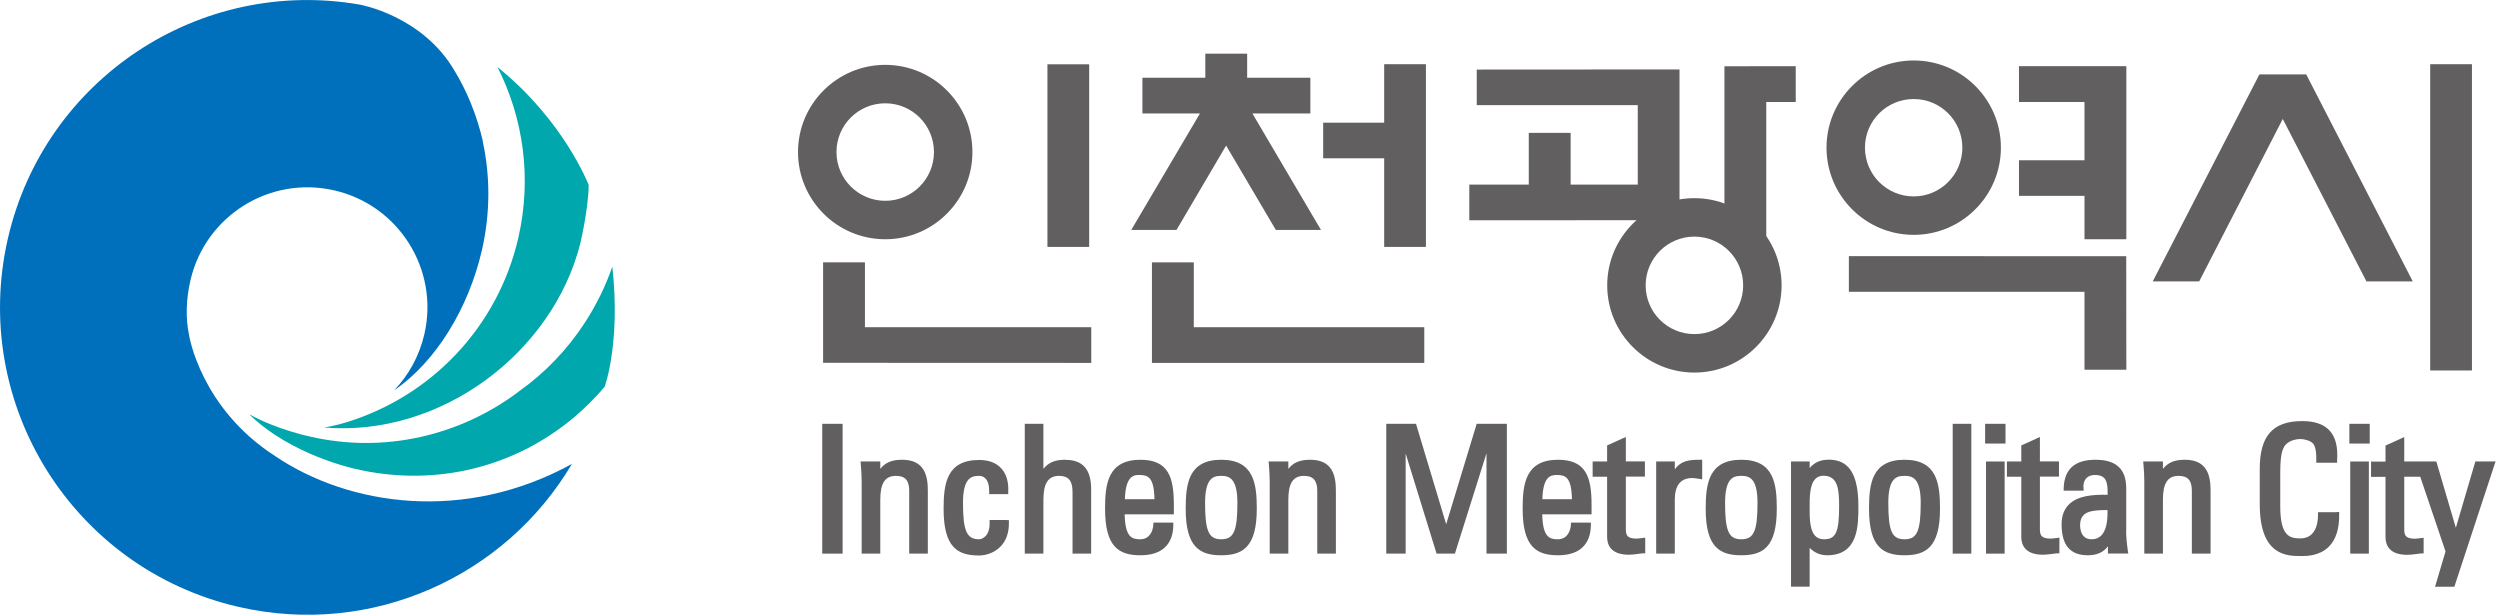
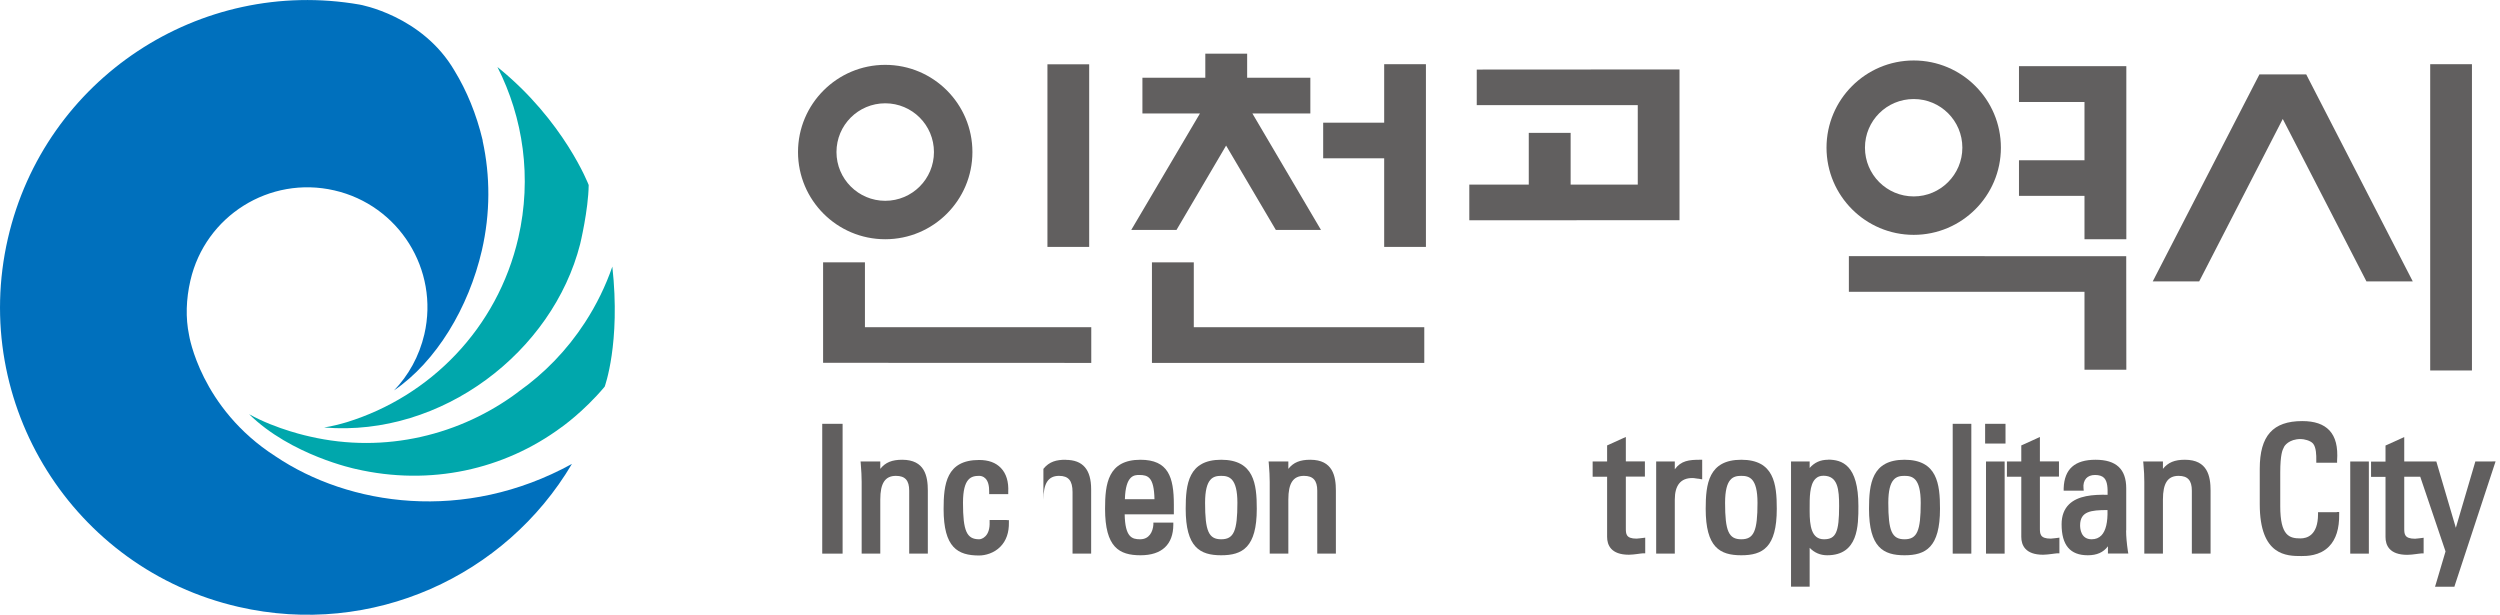
<svg xmlns="http://www.w3.org/2000/svg" width="122" height="30" viewBox="0 0 122 30" fill="none">
  <g clip-path="url(#clip0_568_12724)">
    <path d="M13.439 22.265C17.031 24.686 22.66 25.526 27.91 22.639C24.676 28.113 18.165 31.117 11.638 29.615C3.566 27.76 -1.47 19.71 0.385 11.638C2.181 3.833 9.761 -1.133 17.555 0.225C17.555 0.225 20.613 0.754 22.185 3.459C22.778 4.432 23.248 5.565 23.553 6.843V6.875C23.927 8.585 23.933 10.398 23.516 12.215C22.869 15.021 21.287 17.646 19.228 19.052L19.218 19.063C19.934 18.325 20.458 17.384 20.709 16.31C21.436 13.156 19.464 10.013 16.315 9.291C13.161 8.564 10.018 10.531 9.291 13.69C9.082 14.599 9.05 15.508 9.227 16.358C9.227 16.358 9.783 19.918 13.439 22.265Z" fill="#0070BD" />
    <path d="M12.156 20.212C13.503 20.966 15.123 21.303 15.123 21.303C18.795 22.153 22.489 21.228 25.291 19.127L25.306 19.111C26.557 18.229 27.664 17.096 28.546 15.738C29.113 14.866 29.556 13.952 29.882 13.011C30.294 16.753 29.508 18.87 29.508 18.87C28.471 20.105 27.391 20.854 27.391 20.854C24.601 22.917 20.998 23.73 17.352 22.885C17.352 22.885 14.204 22.227 12.151 20.207L12.156 20.212Z" fill="#00A7AC" />
    <path d="M15.834 20.864C21.581 21.329 26.974 17.16 28.311 11.91C28.311 11.91 28.712 10.253 28.728 9.029C28.728 9.029 27.53 5.891 24.275 3.271C25.536 5.752 25.964 8.676 25.296 11.6C24.275 16.037 20.977 19.351 16.924 20.602C16.582 20.704 16.203 20.8 15.829 20.859L15.834 20.864Z" fill="#00A7AC" />
    <path d="M53.152 3.138V12.049H51.115V3.138H53.152Z" fill="#615F5F" />
    <path d="M120.631 3.133V18.079H118.594V3.133H120.631Z" fill="#615F5F" />
    <path d="M67.548 3.133V5.987H64.571V7.725H67.548V12.049H69.585V3.133H67.548Z" fill="#615F5F" />
    <path d="M64.464 11.221L61.117 5.538H63.945V3.795H60.861V2.619H58.819V3.795H55.75V5.538H58.557L55.205 11.221H57.413L59.834 7.104L62.261 11.221H64.464Z" fill="#615F5F" />
    <path d="M117.744 13.733L112.543 3.63H112.521H110.282H110.26L105.053 13.733H107.32L111.399 5.805L115.483 13.733H117.744Z" fill="#615F5F" />
    <path d="M90.225 12.498V14.241H101.723V18.042H103.765L103.76 12.504L90.225 12.498Z" fill="#615F5F" />
    <path d="M42.209 12.803H40.167V17.705L53.254 17.71V15.968H42.209V12.803Z" fill="#615F5F" />
    <path d="M69.505 15.968H58.257V12.803H56.215V17.71H69.505V15.968Z" fill="#615F5F" />
    <path d="M98.526 3.229V4.977H101.723V7.821H98.526V9.558H101.723V11.675H103.765V3.229H98.526Z" fill="#615F5F" />
-     <path d="M84.152 3.234V11.589H86.194V4.977H87.632V3.229L84.152 3.234Z" fill="#615F5F" />
    <path d="M72.065 5.132H79.923V9.007H76.647V6.484H74.604V9.007H71.702V10.75L81.96 10.745V3.389L72.065 3.395V5.132Z" fill="#615F5F" />
    <path d="M43.199 3.165C40.852 3.165 38.943 5.073 38.943 7.42C38.943 9.766 40.846 11.675 43.199 11.675C45.551 11.675 47.454 9.766 47.454 7.42C47.454 5.073 45.551 3.165 43.199 3.165ZM43.199 9.799C41.889 9.799 40.82 8.735 40.82 7.42C40.82 6.105 41.883 5.041 43.199 5.041C44.514 5.041 45.577 6.105 45.577 7.42C45.577 8.735 44.514 9.799 43.199 9.799Z" fill="#615F5F" />
    <path d="M93.389 2.951C91.042 2.951 89.134 4.859 89.134 7.206C89.134 9.553 91.042 11.461 93.389 11.461C95.736 11.461 97.644 9.553 97.644 7.206C97.644 4.859 95.741 2.951 93.389 2.951ZM93.389 9.585C92.074 9.585 91.01 8.521 91.01 7.206C91.01 5.891 92.074 4.833 93.389 4.833C94.704 4.833 95.763 5.896 95.763 7.206C95.763 8.516 94.699 9.585 93.389 9.585Z" fill="#615F5F" />
-     <path d="M82.687 9.67C80.34 9.67 78.432 11.579 78.432 13.926C78.432 16.272 80.34 18.181 82.687 18.181C85.034 18.181 86.942 16.272 86.942 13.926C86.942 11.579 85.034 9.67 82.687 9.67ZM82.687 16.304C81.372 16.304 80.308 15.241 80.308 13.926C80.308 12.611 81.372 11.547 82.687 11.547C84.002 11.547 85.066 12.611 85.066 13.926C85.066 15.241 84.002 16.304 82.687 16.304Z" fill="#615F5F" />
    <path d="M40.237 20.682H40.125V20.795V26.91V27.017H40.237H41.012H41.119V26.91V20.795V20.682H41.012H40.237Z" fill="#615F5F" />
    <path d="M44.027 22.436C43.53 22.436 43.209 22.564 42.958 22.88V22.521H41.996L42.006 22.639C42.033 22.976 42.049 23.254 42.049 23.521V27.017H42.958V24.376C42.958 23.58 43.193 23.222 43.722 23.222C44.171 23.222 44.369 23.446 44.369 23.943V27.017H45.278V23.943C45.278 23.243 45.134 22.436 44.027 22.436Z" fill="#615F5F" />
    <path d="M49.132 25.376H48.293V25.488C48.304 25.782 48.234 26.017 48.095 26.162C47.978 26.285 47.844 26.317 47.785 26.317C47.176 26.317 46.994 25.916 46.994 24.537C46.994 23.323 47.4 23.222 47.785 23.222C47.855 23.222 47.983 23.238 48.09 23.35C48.218 23.478 48.277 23.708 48.272 24.002V24.114H48.379H49.202V24.013C49.228 23.505 49.105 23.109 48.844 22.837C48.592 22.575 48.239 22.447 47.78 22.447C46.181 22.447 46.048 23.628 46.048 24.841C46.048 26.723 46.737 27.108 47.78 27.108C48.079 27.108 48.512 26.996 48.822 26.675C49.105 26.386 49.245 25.985 49.234 25.488V25.381H49.127L49.132 25.376Z" fill="#615F5F" />
-     <path d="M52.003 22.436C51.559 22.436 51.206 22.521 50.918 22.88V20.682H50.009V27.017H50.918V24.392C50.918 23.585 51.153 23.222 51.682 23.222C52.142 23.222 52.34 23.457 52.34 24.013V27.017H53.248V23.879C53.248 22.912 52.842 22.441 52.003 22.441V22.436Z" fill="#615F5F" />
+     <path d="M52.003 22.436C51.559 22.436 51.206 22.521 50.918 22.88V20.682V27.017H50.918V24.392C50.918 23.585 51.153 23.222 51.682 23.222C52.142 23.222 52.34 23.457 52.34 24.013V27.017H53.248V23.879C53.248 22.912 52.842 22.441 52.003 22.441V22.436Z" fill="#615F5F" />
    <path d="M55.659 22.436C54.061 22.436 53.927 23.617 53.927 24.831C53.927 26.712 54.617 27.097 55.659 27.097C56.702 27.097 57.252 26.568 57.258 25.611V25.504H56.285V25.606C56.258 25.953 56.082 26.317 55.638 26.317C55.237 26.317 54.906 26.215 54.884 25.098H57.284V24.628C57.284 23.275 57.012 22.436 55.649 22.436H55.659ZM55.595 23.179C56.017 23.179 56.317 23.275 56.338 24.36H54.895C54.927 23.184 55.36 23.179 55.595 23.179Z" fill="#615F5F" />
    <path d="M59.594 22.436C57.995 22.436 57.862 23.617 57.862 24.831C57.862 26.712 58.557 27.097 59.594 27.097C60.631 27.097 61.331 26.712 61.331 24.831C61.331 23.617 61.197 22.436 59.594 22.436ZM59.594 26.317C58.984 26.317 58.808 25.916 58.808 24.537C58.808 23.323 59.214 23.222 59.594 23.222C59.973 23.222 60.385 23.323 60.385 24.537C60.385 25.916 60.209 26.317 59.594 26.317Z" fill="#615F5F" />
    <path d="M63.94 22.436C63.443 22.436 63.122 22.564 62.871 22.88V22.521H61.908L61.919 22.639C61.946 22.965 61.962 23.254 61.962 23.521V27.017H62.871V24.376C62.871 23.58 63.106 23.222 63.635 23.222C64.079 23.222 64.282 23.446 64.282 23.943V27.017H65.191V23.943C65.191 23.243 65.046 22.436 63.94 22.436Z" fill="#615F5F" />
-     <path d="M72.14 20.682H72.06L72.038 20.763L70.574 25.584L69.125 20.763L69.104 20.682H69.023H67.762H67.65V20.795V26.91V27.017H67.762H68.489H68.596V26.91V22.131L70.082 26.942L70.103 27.017H70.183H70.921H71.001L71.023 26.942L72.541 22.12V26.91V27.017H72.648H73.428H73.535V26.91V20.795V20.682H73.428H72.14Z" fill="#615F5F" />
-     <path d="M76.037 22.436C74.439 22.436 74.305 23.617 74.305 24.831C74.305 26.712 75 27.097 76.037 27.097C77.074 27.097 77.63 26.568 77.635 25.611V25.504H76.662V25.606C76.636 25.953 76.459 26.317 76.016 26.317C75.615 26.317 75.283 26.215 75.262 25.098H77.668V24.628C77.668 23.275 77.395 22.436 76.032 22.436H76.037ZM75.968 23.179C76.39 23.179 76.689 23.275 76.711 24.36H75.267C75.299 23.28 75.641 23.179 75.968 23.179Z" fill="#615F5F" />
    <path d="M80.03 26.269C79.955 26.279 79.891 26.285 79.865 26.285C79.341 26.285 79.341 26.05 79.341 25.772V23.259H80.271V22.516H79.341V21.324L79.186 21.393L78.491 21.709L78.427 21.736V22.521H77.721V23.265H78.427V26.199C78.427 26.595 78.614 27.071 79.49 27.071C79.635 27.071 79.779 27.049 79.918 27.033C80.004 27.023 80.094 27.006 80.185 27.001H80.287V26.237L80.169 26.253L80.03 26.269Z" fill="#615F5F" />
    <path d="M81.73 22.901V22.521H80.821V27.017H81.73V24.382C81.73 23.681 82.019 23.328 82.585 23.328C82.644 23.328 82.692 23.334 82.751 23.345C82.757 23.345 82.821 23.355 82.821 23.355C82.864 23.355 82.906 23.366 82.944 23.371L83.067 23.393V22.436H82.96C82.43 22.436 82.035 22.479 81.73 22.901Z" fill="#615F5F" />
    <path d="M84.975 22.436C83.377 22.436 83.238 23.617 83.238 24.831C83.238 26.712 83.927 27.097 84.975 27.097C86.023 27.097 86.707 26.712 86.707 24.831C86.707 23.617 86.573 22.436 84.975 22.436ZM84.975 26.317C84.36 26.317 84.184 25.916 84.184 24.537C84.184 23.323 84.59 23.222 84.975 23.222C85.36 23.222 85.766 23.323 85.766 24.537C85.766 25.916 85.59 26.317 84.975 26.317Z" fill="#615F5F" />
    <path d="M89.204 22.436C88.835 22.436 88.546 22.569 88.311 22.837V22.521H87.402V28.631H88.311V26.734C88.546 26.974 88.829 27.097 89.166 27.097C90.69 27.097 90.69 25.648 90.69 24.692C90.69 22.687 89.893 22.43 89.198 22.43L89.204 22.436ZM89.749 24.697C89.749 25.969 89.594 26.317 89.011 26.317C88.396 26.317 88.311 25.659 88.311 24.948V24.799C88.311 24.317 88.3 23.655 88.594 23.366C88.696 23.264 88.819 23.216 88.984 23.216C89.69 23.216 89.749 23.884 89.749 24.692V24.697Z" fill="#615F5F" />
    <path d="M92.94 22.436C91.342 22.436 91.208 23.617 91.208 24.831C91.208 26.712 91.903 27.097 92.94 27.097C93.977 27.097 94.672 26.712 94.672 24.831C94.672 23.617 94.538 22.436 92.94 22.436ZM92.94 26.317C92.325 26.317 92.149 25.916 92.149 24.537C92.149 23.323 92.555 23.222 92.94 23.222C93.325 23.222 93.731 23.323 93.731 24.537C93.731 25.916 93.555 26.317 92.94 26.317Z" fill="#615F5F" />
    <path d="M95.399 20.682H95.292V20.795V26.91V27.017H95.399H96.094H96.201V26.91V20.795V20.682H96.094H95.399Z" fill="#615F5F" />
    <path d="M96.981 20.682H96.874V20.795V21.538V21.645H96.981H97.762H97.869V21.538V20.795V20.682H97.762H96.981Z" fill="#615F5F" />
    <path d="M97.024 22.521H96.917V22.628V26.91V27.017H97.024H97.719H97.826V26.91V22.628V22.521H97.719H97.024Z" fill="#615F5F" />
    <path d="M100.237 26.269C100.167 26.279 100.103 26.285 100.077 26.285C99.547 26.285 99.547 26.05 99.547 25.772V23.259H100.478V22.516H99.547V21.324L99.398 21.393L98.703 21.709L98.639 21.736V22.521H97.938V23.265H98.639V26.199C98.639 26.595 98.826 27.071 99.702 27.071C99.847 27.071 99.991 27.049 100.13 27.033C100.221 27.023 100.312 27.006 100.397 27.001H100.499V26.237L100.381 26.253L100.242 26.269H100.237Z" fill="#615F5F" />
    <path d="M103.76 25.889V23.831C103.76 22.89 103.268 22.436 102.263 22.436C101.258 22.436 100.739 22.88 100.707 23.831V23.943H100.814H101.686L101.675 23.826C101.654 23.628 101.702 23.462 101.803 23.345C101.899 23.238 102.049 23.179 102.236 23.179C102.439 23.179 102.584 23.227 102.68 23.323C102.851 23.5 102.856 23.831 102.851 24.146C102.124 24.13 101.402 24.189 100.969 24.611C100.729 24.847 100.606 25.173 100.606 25.584C100.606 26.605 101.023 27.097 101.883 27.097C102.327 27.097 102.643 26.958 102.867 26.659V27.012H103.861L103.84 26.889C103.787 26.525 103.754 26.183 103.754 25.884L103.76 25.889ZM102.846 24.89C102.862 25.483 102.765 25.9 102.552 26.124C102.429 26.253 102.268 26.317 102.071 26.317C101.547 26.317 101.509 25.798 101.509 25.638C101.509 24.948 102.049 24.895 102.819 24.89H102.846Z" fill="#615F5F" />
    <path d="M106.62 22.436C106.123 22.436 105.807 22.564 105.551 22.88V22.521H104.588L104.599 22.639C104.631 22.976 104.642 23.254 104.642 23.521V27.017H105.551V24.376C105.551 23.58 105.786 23.222 106.315 23.222C106.764 23.222 106.962 23.446 106.962 23.943V27.017H107.876V23.943C107.876 23.243 107.732 22.436 106.625 22.436H106.62Z" fill="#615F5F" />
    <path d="M114.029 24.996H113.12V25.103C113.115 26.124 112.58 26.274 112.265 26.274C111.725 26.274 111.276 26.157 111.276 24.702V23.067C111.276 22.169 111.393 21.949 111.431 21.875C111.436 21.858 111.447 21.848 111.452 21.832C111.474 21.757 111.703 21.425 112.275 21.425C112.42 21.425 112.746 21.49 112.88 21.65C113.029 21.832 113.04 22.206 113.035 22.468V22.58H113.141H114.05V22.479C114.098 21.805 113.975 21.324 113.676 21.003C113.387 20.698 112.954 20.549 112.35 20.549C110.918 20.549 110.276 21.265 110.276 22.874V24.606C110.276 27.135 111.602 27.135 112.313 27.135C112.553 27.135 113.2 27.135 113.655 26.67C113.997 26.322 114.162 25.793 114.152 25.093V24.986H114.045L114.029 24.996Z" fill="#615F5F" />
-     <path d="M114.756 20.682H114.649V20.795V21.538V21.645H114.756H115.536H115.643V21.538V20.795V20.682H115.536H114.756Z" fill="#615F5F" />
    <path d="M114.799 22.521H114.692V22.628V26.91V27.017H114.799H115.494H115.6V26.91V22.628V22.521H115.494H114.799Z" fill="#615F5F" />
    <path d="M121.63 22.521H120.796L120.775 22.596L119.845 25.756L118.915 22.596L118.893 22.521H117.327V21.329L117.172 21.399L116.477 21.714L116.413 21.741V22.527H115.707V23.27H116.413V26.205C116.413 26.6 116.595 27.076 117.477 27.076C117.621 27.076 117.765 27.055 117.904 27.038C117.995 27.028 118.081 27.012 118.172 27.006H118.273V26.242L118.156 26.258L118.017 26.274C117.942 26.285 117.883 26.29 117.856 26.29C117.327 26.29 117.327 26.055 117.327 25.777V23.265H118.108L119.342 26.91L118.872 28.493L118.829 28.632H119.775L119.797 28.557L121.737 22.66L121.785 22.516H121.636L121.63 22.521Z" fill="#615F5F" />
  </g>
  <defs>
    <clipPath id="clip0_568_12724">
      <rect width="121.775" height="30" fill="white" />
    </clipPath>
  </defs>
</svg>